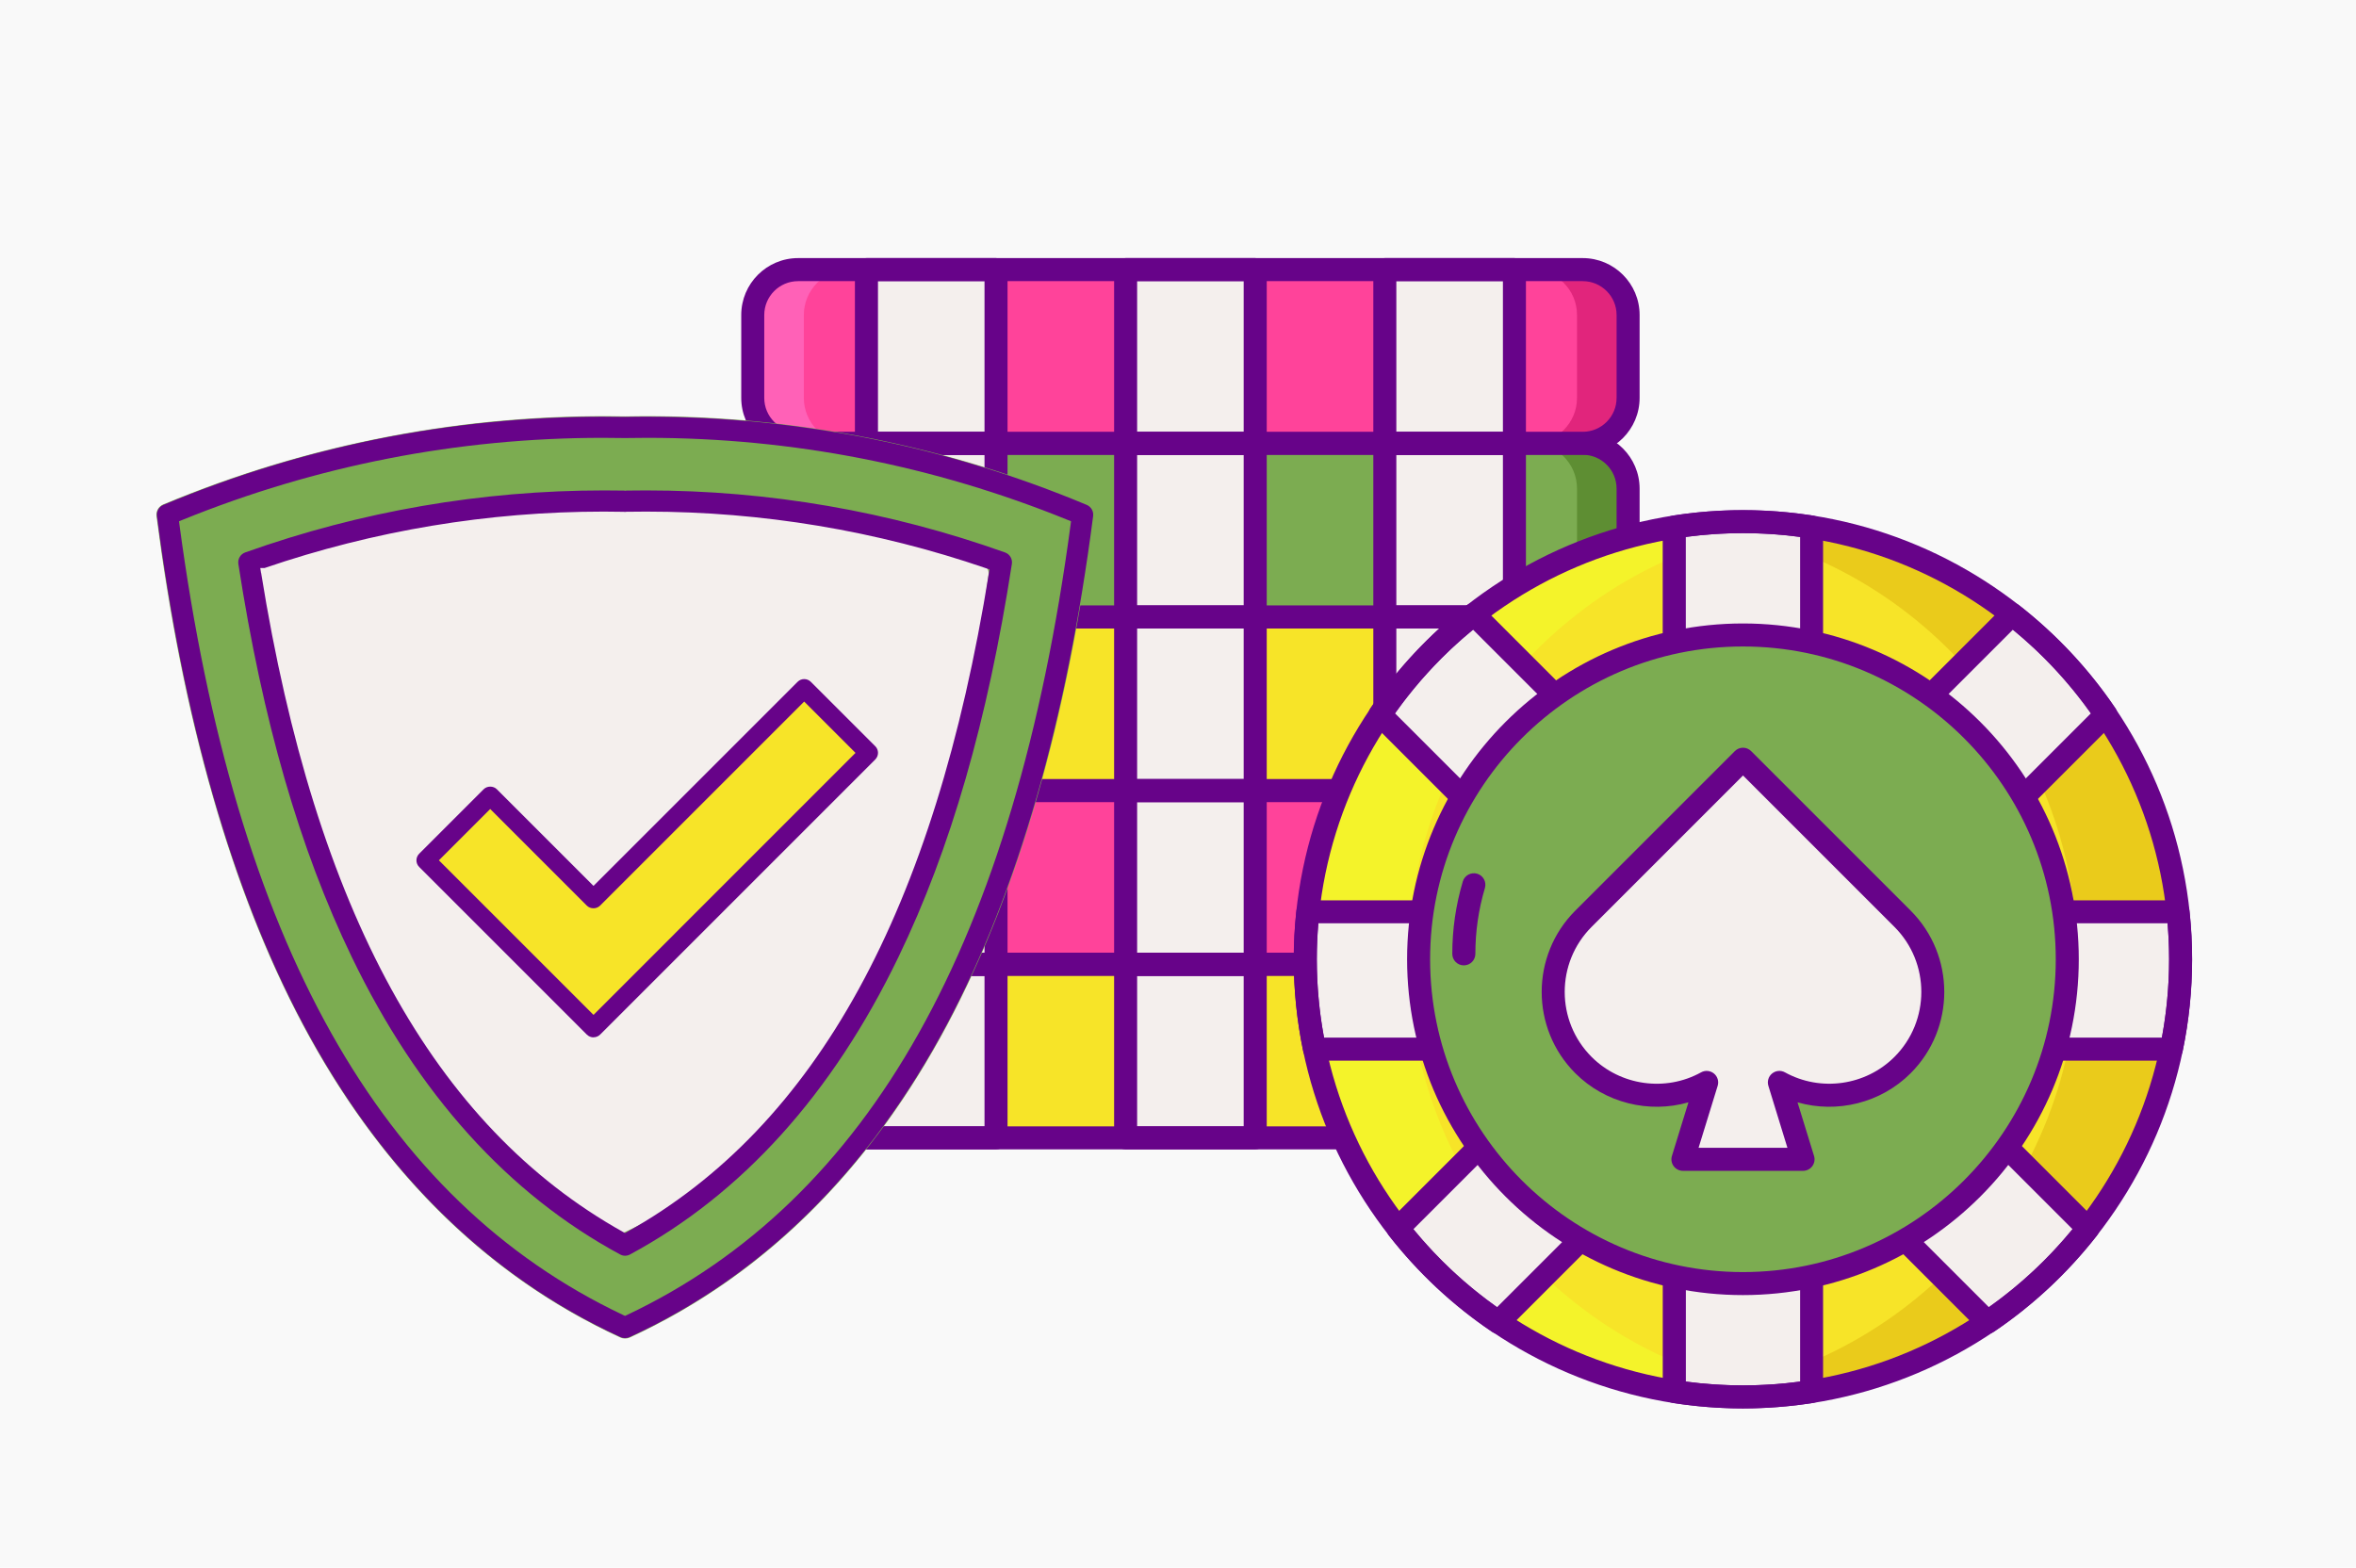
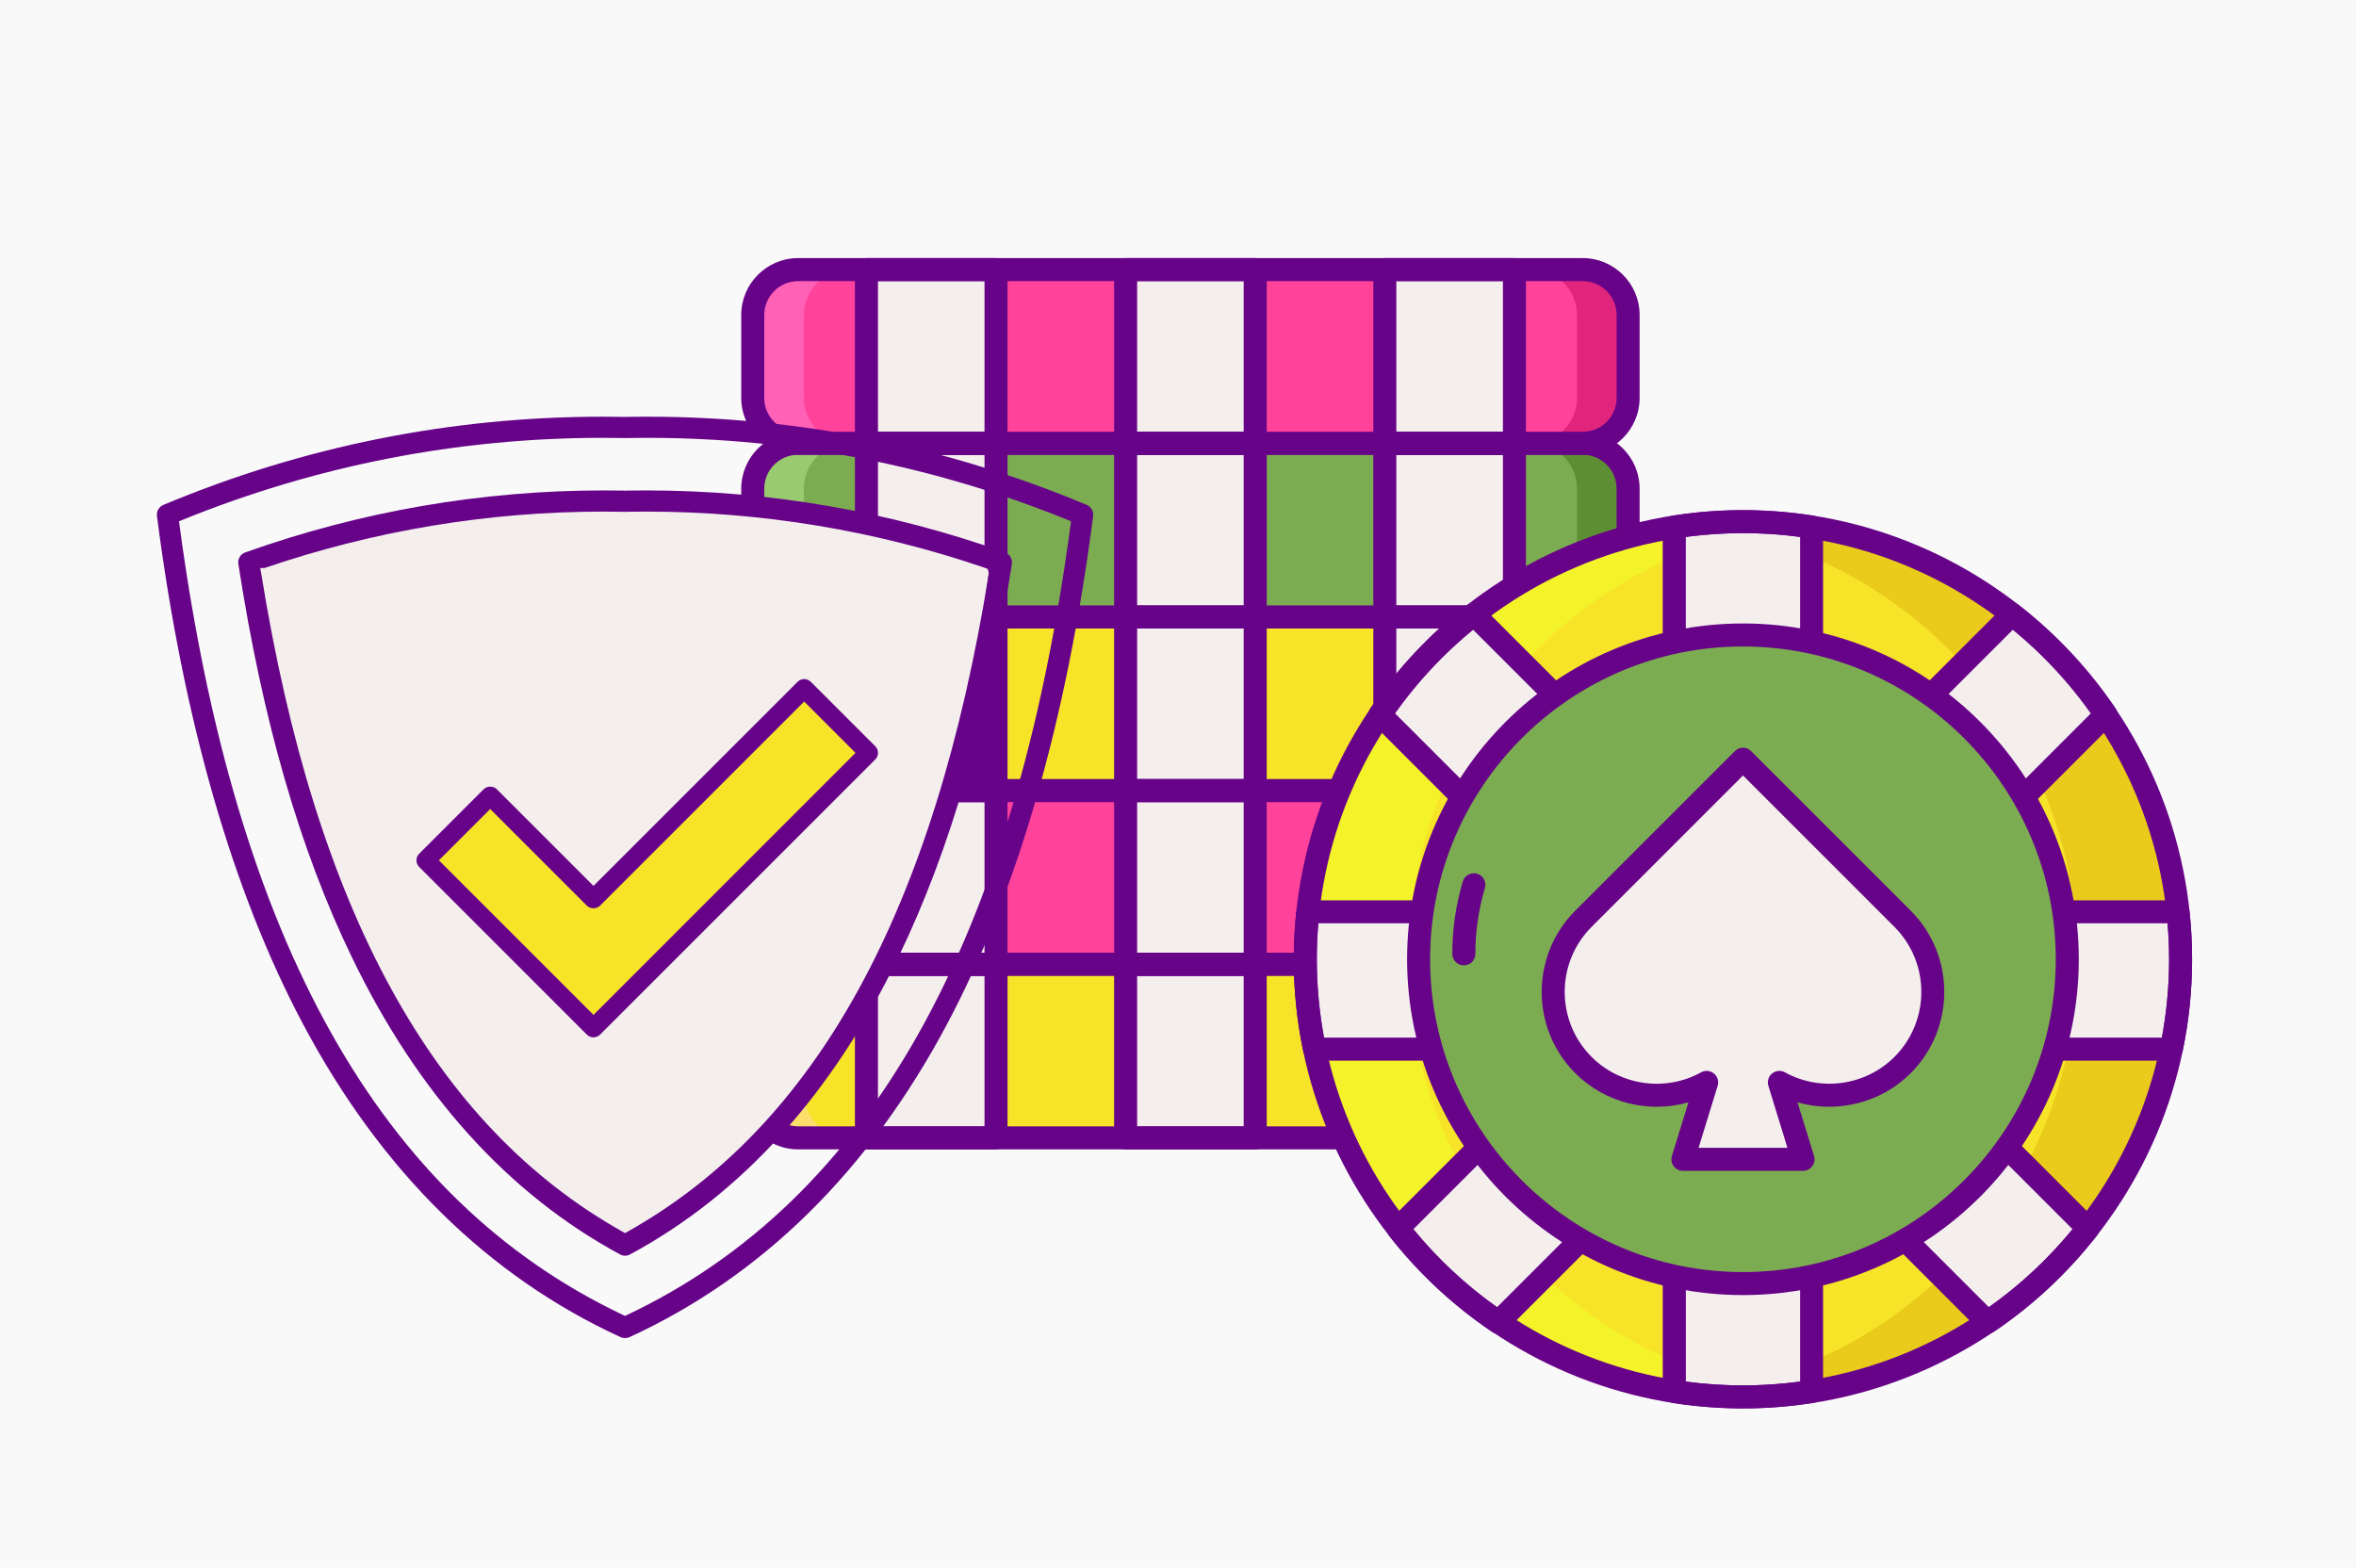
<svg xmlns="http://www.w3.org/2000/svg" id="Layer_1" data-name="Layer 1" viewBox="0 0 565 376">
  <defs>
    <style>
      .cls-1 {
        fill: #eacb1b;
      }

      .cls-2, .cls-3, .cls-4 {
        fill-rule: evenodd;
      }

      .cls-2, .cls-5 {
        fill: #670389;
      }

      .cls-6 {
        fill: #f4f32a;
      }

      .cls-7 {
        fill: #dea32e;
      }

      .cls-8 {
        fill: #e1257c;
      }

      .cls-9 {
        fill: #ff61b7;
      }

      .cls-10 {
        fill: #ff439a;
      }

      .cls-11, .cls-3 {
        fill: #7cac51;
      }

      .cls-12, .cls-4 {
        fill: #f4efed;
      }

      .cls-13 {
        fill: #9aca6f;
      }

      .cls-14 {
        fill: #fcdf6a;
      }

      .cls-15 {
        fill: #f9f9f9;
      }

      .cls-16 {
        fill: #5e8e33;
      }

      .cls-17 {
        fill: #f7e428;
      }
    </style>
  </defs>
  <rect class="cls-15" width="565" height="376" />
  <g>
    <g>
      <path class="cls-17" d="M191.4,231.25h188.16c6.01,0,10.88,4.87,10.88,10.88v19.88c0,6.01-4.87,10.88-10.88,10.88h-188.16c-6.01,0-10.88-4.87-10.88-10.88v-19.88c0-6.01,4.87-10.88,10.88-10.88Z" />
      <path class="cls-7" d="M379.56,231.25h-12.25c6.01,0,10.88,4.87,10.88,10.88v19.88c0,6.01-4.87,10.88-10.88,10.88h12.25c6.01,0,10.88-4.87,10.88-10.88v-19.88c0-6.01-4.87-10.88-10.88-10.88Z" />
      <path class="cls-14" d="M191.4,272.9h12.25c-6.01,0-10.88-4.87-10.88-10.88v-19.88c0-6.01,4.87-10.88,10.88-10.88h-12.25c-6.01,0-10.88,4.87-10.88,10.88v19.88c0,6.01,4.87,10.88,10.88,10.88Z" />
      <path class="cls-12" d="M207.78,231.25h31.08v41.65h-31.08v-41.65Z" />
      <path class="cls-5" d="M238.86,275.66h-31.08c-1.52,0-2.76-1.24-2.76-2.76v-41.65c0-1.52,1.24-2.76,2.76-2.76h31.08c1.52,0,2.76,1.24,2.76,2.76v41.65c0,1.53-1.24,2.76-2.76,2.76ZM210.55,270.14h25.55v-36.12h-25.55v36.12Z" />
      <path class="cls-12" d="M269.94,231.25h31.08v41.65h-31.08v-41.65Z" />
      <path class="cls-5" d="M301.02,275.66h-31.08c-1.52,0-2.76-1.24-2.76-2.76v-41.65c0-1.52,1.24-2.76,2.76-2.76h31.08c1.52,0,2.76,1.24,2.76,2.76v41.65c0,1.53-1.24,2.76-2.76,2.76ZM272.7,270.14h25.55v-36.12h-25.55v36.12Z" />
      <path class="cls-12" d="M332.1,231.25h31.08v41.65h-31.08v-41.65Z" />
      <path class="cls-5" d="M363.18,275.66h-31.08c-1.52,0-2.76-1.24-2.76-2.76v-41.65c0-1.52,1.24-2.76,2.76-2.76h31.08c1.52,0,2.76,1.24,2.76,2.76v41.65c0,1.53-1.24,2.76-2.76,2.76ZM334.86,270.14h25.56v-36.12h-25.56v36.12Z" />
      <path class="cls-5" d="M379.56,275.66h-188.16c-7.52,0-13.64-6.12-13.64-13.64v-19.89c0-7.52,6.12-13.64,13.64-13.64h188.16c7.52,0,13.64,6.12,13.64,13.64v19.89c0,7.52-6.12,13.64-13.64,13.64ZM191.4,234.01c-4.48,0-8.12,3.64-8.12,8.12v19.89c0,4.48,3.64,8.12,8.12,8.12h188.16c4.48,0,8.12-3.64,8.12-8.12v-19.89c0-4.48-3.64-8.12-8.12-8.12h-188.16Z" />
      <path class="cls-10" d="M191.4,189.6h188.16c6.01,0,10.88,4.87,10.88,10.88v19.89c0,6.01-4.87,10.88-10.88,10.88h-188.16c-6.01,0-10.88-4.87-10.88-10.88v-19.89c0-6.01,4.87-10.88,10.88-10.88h0Z" />
      <path class="cls-8" d="M379.56,189.6h-12.25c6.01,0,10.88,4.87,10.88,10.88v19.89c0,6.01-4.87,10.88-10.88,10.88h12.25c6.01,0,10.88-4.87,10.88-10.88v-19.89c0-6.01-4.87-10.88-10.88-10.88h0Z" />
      <path class="cls-9" d="M191.4,231.25h12.25c-6.01,0-10.88-4.87-10.88-10.88v-19.88c0-6.01,4.87-10.88,10.88-10.88h-12.25c-6.01,0-10.88,4.87-10.88,10.88v19.88c0,6.01,4.87,10.88,10.88,10.88Z" />
      <path class="cls-12" d="M207.78,189.6h31.08v41.65h-31.08v-41.65Z" />
      <path class="cls-5" d="M238.86,234.01h-31.08c-1.52,0-2.76-1.24-2.76-2.76v-41.65c0-1.52,1.24-2.76,2.76-2.76h31.08c1.52,0,2.76,1.24,2.76,2.76v41.65c0,1.52-1.24,2.76-2.76,2.76ZM210.55,228.49h25.55v-36.12h-25.55v36.12Z" />
      <path class="cls-12" d="M269.94,189.6h31.08v41.65h-31.08v-41.65Z" />
      <path class="cls-5" d="M301.02,234.01h-31.08c-1.52,0-2.76-1.24-2.76-2.76v-41.65c0-1.52,1.24-2.76,2.76-2.76h31.08c1.52,0,2.76,1.24,2.76,2.76v41.65c0,1.52-1.24,2.76-2.76,2.76ZM272.7,228.49h25.55v-36.12h-25.55v36.12Z" />
      <path class="cls-12" d="M332.1,189.6h31.08v41.65h-31.08v-41.65Z" />
      <path class="cls-5" d="M363.18,234.01h-31.08c-1.52,0-2.76-1.24-2.76-2.76v-41.65c0-1.52,1.24-2.76,2.76-2.76h31.08c1.52,0,2.76,1.24,2.76,2.76v41.65c0,1.52-1.24,2.76-2.76,2.76ZM334.86,228.49h25.56v-36.12h-25.56v36.12Z" />
      <path class="cls-5" d="M379.56,234.01h-188.16c-7.52,0-13.64-6.12-13.64-13.64v-19.88c0-7.52,6.12-13.64,13.64-13.64h188.16c7.52,0,13.64,6.12,13.64,13.64v19.88c0,7.52-6.12,13.64-13.64,13.64ZM191.4,192.36c-4.48,0-8.12,3.64-8.12,8.12v19.88c0,4.48,3.64,8.12,8.12,8.12h188.16c4.48,0,8.12-3.64,8.12-8.12v-19.88c0-4.48-3.64-8.12-8.12-8.12h-188.16Z" />
      <path class="cls-17" d="M191.4,147.96h188.16c6.01,0,10.88,4.87,10.88,10.88v19.88c0,6.01-4.87,10.88-10.88,10.88h-188.16c-6.01,0-10.88-4.87-10.88-10.88v-19.88c0-6.01,4.87-10.88,10.88-10.88Z" />
      <path class="cls-7" d="M379.56,147.96h-12.25c6.01,0,10.88,4.87,10.88,10.88v19.88c0,6.01-4.87,10.88-10.88,10.88h12.25c6.01,0,10.88-4.87,10.88-10.88v-19.88c0-6.01-4.87-10.88-10.88-10.88Z" />
      <path class="cls-14" d="M191.4,189.6h12.25c-6.01,0-10.88-4.87-10.88-10.88v-19.88c0-6.01,4.87-10.88,10.88-10.88h-12.25c-6.01,0-10.88,4.87-10.88,10.88v19.88c0,6.01,4.87,10.88,10.88,10.88Z" />
      <path class="cls-12" d="M207.78,147.96h31.08v41.65h-31.08v-41.65Z" />
-       <path class="cls-5" d="M238.86,192.36h-31.08c-1.52,0-2.76-1.24-2.76-2.76v-41.65c0-1.52,1.24-2.76,2.76-2.76h31.08c1.52,0,2.76,1.24,2.76,2.76v41.65c0,1.53-1.24,2.76-2.76,2.76ZM210.55,186.84h25.55v-36.12h-25.55v36.12Z" />
+       <path class="cls-5" d="M238.86,192.36h-31.08c-1.52,0-2.76-1.24-2.76-2.76v-41.65c0-1.52,1.24-2.76,2.76-2.76h31.08c1.52,0,2.76,1.24,2.76,2.76v41.65c0,1.53-1.24,2.76-2.76,2.76ZM210.55,186.84h25.55v-36.12v36.12Z" />
      <path class="cls-12" d="M269.94,147.96h31.08v41.65h-31.08v-41.65Z" />
      <path class="cls-5" d="M301.02,192.36h-31.08c-1.52,0-2.76-1.24-2.76-2.76v-41.65c0-1.52,1.24-2.76,2.76-2.76h31.08c1.52,0,2.76,1.24,2.76,2.76v41.65c0,1.53-1.24,2.76-2.76,2.76ZM272.7,186.84h25.55v-36.12h-25.55v36.12Z" />
      <path class="cls-12" d="M332.1,147.96h31.08v41.65h-31.08v-41.65Z" />
      <path class="cls-5" d="M363.18,192.36h-31.08c-1.52,0-2.76-1.24-2.76-2.76v-41.65c0-1.52,1.24-2.76,2.76-2.76h31.08c1.52,0,2.76,1.24,2.76,2.76v41.65c0,1.53-1.24,2.76-2.76,2.76ZM334.86,186.84h25.56v-36.12h-25.56v36.12Z" />
      <path class="cls-5" d="M379.56,192.36h-188.16c-7.52,0-13.64-6.12-13.64-13.64v-19.89c0-7.52,6.12-13.64,13.64-13.64h188.16c7.52,0,13.64,6.12,13.64,13.64v19.88c0,7.52-6.12,13.64-13.64,13.64ZM191.4,150.72c-4.48,0-8.12,3.64-8.12,8.12v19.88c0,4.48,3.64,8.12,8.12,8.12h188.16c4.48,0,8.12-3.64,8.12-8.12v-19.88c0-4.48-3.64-8.12-8.12-8.12h-188.16Z" />
      <path class="cls-11" d="M191.4,106.31h188.16c6.01,0,10.88,4.87,10.88,10.88v19.88c0,6.01-4.87,10.88-10.88,10.88h-188.16c-6.01,0-10.88-4.87-10.88-10.88v-19.88c0-6.01,4.87-10.88,10.88-10.88Z" />
      <path class="cls-16" d="M379.56,106.31h-12.25c6.01,0,10.88,4.87,10.88,10.88v19.88c0,6.01-4.87,10.88-10.88,10.88h12.25c6.01,0,10.88-4.87,10.88-10.88v-19.88c0-6.01-4.87-10.88-10.88-10.88Z" />
      <path class="cls-13" d="M191.4,147.96h12.25c-6.01,0-10.88-4.87-10.88-10.88v-19.88c0-6.01,4.87-10.88,10.88-10.88h-12.25c-6.01,0-10.88,4.87-10.88,10.88v19.88c0,6.01,4.87,10.88,10.88,10.88Z" />
      <path class="cls-12" d="M207.78,106.31h31.08v41.65h-31.08v-41.65Z" />
      <path class="cls-5" d="M238.86,150.72h-31.08c-1.52,0-2.76-1.24-2.76-2.76v-41.65c0-1.52,1.24-2.76,2.76-2.76h31.08c1.52,0,2.76,1.24,2.76,2.76v41.65c0,1.52-1.24,2.76-2.76,2.76ZM210.55,145.2h25.55v-36.12h-25.55v36.12Z" />
      <path class="cls-12" d="M269.94,106.31h31.08v41.65h-31.08v-41.65Z" />
      <path class="cls-5" d="M301.02,150.72h-31.08c-1.52,0-2.76-1.24-2.76-2.76v-41.65c0-1.52,1.24-2.76,2.76-2.76h31.08c1.52,0,2.76,1.24,2.76,2.76v41.65c0,1.52-1.24,2.76-2.76,2.76ZM272.7,145.2h25.55v-36.12h-25.55v36.12Z" />
      <path class="cls-12" d="M332.1,106.31h31.08v41.65h-31.08v-41.65Z" />
      <path class="cls-5" d="M363.18,150.72h-31.08c-1.52,0-2.76-1.24-2.76-2.76v-41.65c0-1.52,1.24-2.76,2.76-2.76h31.08c1.52,0,2.76,1.24,2.76,2.76v41.65c0,1.52-1.24,2.76-2.76,2.76ZM334.86,145.2h25.56v-36.12h-25.56v36.12Z" />
      <path class="cls-5" d="M379.56,150.72h-188.16c-7.52,0-13.64-6.12-13.64-13.64v-19.88c0-7.52,6.12-13.64,13.64-13.64h188.16c7.52,0,13.64,6.12,13.64,13.64v19.88c0,7.52-6.12,13.64-13.64,13.64ZM191.4,109.07c-4.48,0-8.12,3.64-8.12,8.12v19.88c0,4.48,3.64,8.12,8.12,8.12h188.16c4.48,0,8.12-3.64,8.12-8.12v-19.88c0-4.48-3.64-8.12-8.12-8.12h-188.16Z" />
      <path class="cls-10" d="M191.4,64.66h188.16c6.01,0,10.88,4.87,10.88,10.88v19.89c0,6.01-4.87,10.88-10.88,10.88h-188.16c-6.01,0-10.88-4.87-10.88-10.88v-19.89c0-6.01,4.87-10.88,10.88-10.88Z" />
      <path class="cls-8" d="M379.56,64.66h-12.25c6.01,0,10.88,4.87,10.88,10.88v19.89c0,6.01-4.87,10.88-10.88,10.88h12.25c6.01,0,10.88-4.87,10.88-10.88v-19.89c0-6.01-4.87-10.88-10.88-10.88Z" />
      <path class="cls-9" d="M191.4,106.31h12.25c-6.01,0-10.88-4.87-10.88-10.88v-19.88c0-6.01,4.87-10.88,10.88-10.88h-12.25c-6.01,0-10.88,4.87-10.88,10.88v19.88c0,6.01,4.87,10.88,10.88,10.88Z" />
      <path class="cls-12" d="M207.78,64.66h31.08v41.65h-31.08v-41.65Z" />
      <path class="cls-5" d="M238.86,109.07h-31.08c-1.52,0-2.76-1.24-2.76-2.76v-41.65c0-1.52,1.24-2.76,2.76-2.76h31.08c1.52,0,2.76,1.24,2.76,2.76v41.65c0,1.52-1.24,2.76-2.76,2.76ZM210.55,103.55h25.55v-36.12h-25.55v36.12Z" />
      <path class="cls-12" d="M269.94,64.66h31.08v41.65h-31.08v-41.65Z" />
      <path class="cls-5" d="M301.02,109.07h-31.08c-1.52,0-2.76-1.24-2.76-2.76v-41.65c0-1.52,1.24-2.76,2.76-2.76h31.08c1.52,0,2.76,1.24,2.76,2.76v41.65c0,1.52-1.24,2.76-2.76,2.76ZM272.7,103.55h25.55v-36.12h-25.55v36.12Z" />
      <path class="cls-12" d="M332.1,64.66h31.08v41.65h-31.08v-41.65Z" />
      <path class="cls-5" d="M363.18,109.07h-31.08c-1.52,0-2.76-1.24-2.76-2.76v-41.65c0-1.52,1.24-2.76,2.76-2.76h31.08c1.52,0,2.76,1.24,2.76,2.76v41.65c0,1.52-1.24,2.76-2.76,2.76ZM334.86,103.55h25.56v-36.12h-25.56v36.12Z" />
      <path class="cls-5" d="M379.56,109.07h-188.16c-7.52,0-13.64-6.12-13.64-13.64v-19.89c0-7.52,6.12-13.64,13.64-13.64h188.16c7.52,0,13.64,6.12,13.64,13.64v19.89c0,7.52-6.12,13.64-13.64,13.64ZM191.4,67.43c-4.48,0-8.12,3.64-8.12,8.12v19.89c0,4.48,3.64,8.12,8.12,8.12h188.16c4.48,0,8.12-3.64,8.12-8.12v-19.89c0-4.48-3.64-8.12-8.12-8.12h-188.16Z" />
      <circle class="cls-17" cx="417.81" cy="230.07" r="104.92" />
      <path class="cls-1" d="M417.98,125.11c-4.19,0-8.31.27-12.38.75,52.13,6.13,92.58,50.43,92.58,104.21s-40.45,98.08-92.58,104.21c4.06.48,8.19.75,12.38.75,57.97,0,104.96-46.99,104.96-104.96s-46.99-104.96-104.96-104.96Z" />
      <path class="cls-6" d="M417.98,335.03c4.19,0,8.31-.27,12.38-.75-52.13-6.13-92.59-50.43-92.59-104.21s40.45-98.08,92.59-104.21c-4.06-.48-8.19-.75-12.38-.75-57.97,0-104.96,46.99-104.96,104.96s46.99,104.96,104.96,104.96Z" />
      <path class="cls-12" d="M505.03,171.4c-6.19-9.17-13.81-17.28-22.51-24.07l-48.07,48.07v-68.99c-5.37-.85-10.86-1.3-16.47-1.3s-11.1.45-16.47,1.3v68.99l-48.07-48.07c-8.7,6.79-16.32,14.91-22.51,24.07l47.29,47.29h-64.58c-.4,3.74-.63,7.54-.63,11.38,0,7.39.77,14.59,2.22,21.55h62.98l-42.99,42.99c6.79,8.7,14.91,16.32,24.07,22.51l42.2-42.2v58.83c5.37.85,10.86,1.3,16.47,1.3s11.1-.45,16.47-1.3v-58.83l42.2,42.2c9.17-6.19,17.28-13.81,24.07-22.51l-42.99-42.99h62.98c1.45-6.96,2.22-14.16,2.22-21.55,0-3.85-.22-7.64-.63-11.38h-64.58l47.29-47.29Z" />
      <path class="cls-5" d="M417.98,337.79c-5.62,0-11.3-.45-16.9-1.33-1.34-.21-2.33-1.37-2.33-2.73v-52.16l-37.49,37.49c-.94.94-2.4,1.08-3.5.34-9.36-6.32-17.67-14.09-24.7-23.09-.86-1.1-.76-2.67.22-3.65l38.27-38.27h-56.31c-1.31,0-2.44-.92-2.7-2.2-1.51-7.26-2.28-14.7-2.28-22.12,0-3.81.22-7.74.64-11.68.15-1.4,1.34-2.46,2.74-2.46h57.91l-42.57-42.57c-.93-.93-1.08-2.4-.34-3.5,6.32-9.36,14.09-17.67,23.09-24.7,1.1-.86,2.67-.76,3.65.22l43.36,43.36v-62.33c0-1.36.99-2.52,2.33-2.73,11.19-1.76,22.61-1.76,33.8,0,1.34.21,2.33,1.37,2.33,2.73v62.33l43.36-43.36c.99-.99,2.55-1.08,3.65-.22,9,7.03,16.77,15.34,23.1,24.7.74,1.09.6,2.56-.34,3.5l-42.57,42.57h57.91c1.41,0,2.59,1.06,2.74,2.46.43,3.94.64,7.87.64,11.68,0,7.42-.77,14.86-2.28,22.12-.27,1.28-1.4,2.2-2.7,2.2h-56.31l38.27,38.27c.99.99,1.08,2.55.22,3.65-7.03,9-15.34,16.77-24.7,23.09-1.1.74-2.56.6-3.5-.34l-37.49-37.49v52.16c0,1.36-.99,2.52-2.33,2.73-5.59.88-11.28,1.33-16.9,1.33h0ZM404.28,331.35c9.11,1.22,18.3,1.22,27.41,0v-56.44c0-1.12.67-2.12,1.71-2.55,1.03-.43,2.22-.19,3.01.6l40.57,40.57c7.46-5.29,14.19-11.57,20.05-18.72l-41.24-41.24c-.79-.79-1.03-1.98-.6-3.01.43-1.03,1.43-1.71,2.55-1.71h60.71c1.15-6.19,1.73-12.5,1.73-18.79,0-2.82-.12-5.71-.37-8.62h-62.07c-1.12,0-2.12-.67-2.55-1.71-.43-1.03-.19-2.22.6-3.01l45.66-45.66c-5.29-7.46-11.57-14.19-18.72-20.05l-46.32,46.32c-.79.79-1.98,1.02-3.01.6-1.03-.43-1.71-1.43-1.71-2.55v-66.61c-9.11-1.22-18.3-1.22-27.41,0v66.61c0,1.12-.67,2.12-1.71,2.55-1.03.43-2.22.19-3.01-.6l-46.32-46.32c-7.15,5.86-13.43,12.59-18.72,20.05l45.66,45.66c.79.79,1.03,1.98.6,3.01-.43,1.03-1.43,1.71-2.55,1.71h-62.07c-.25,2.91-.37,5.8-.37,8.62,0,6.29.58,12.6,1.73,18.79h60.71c1.12,0,2.12.67,2.55,1.71.43,1.03.19,2.22-.6,3.01l-41.24,41.24c5.86,7.15,12.58,13.43,20.05,18.72l40.58-40.57c.79-.79,1.98-1.03,3.01-.6,1.03.43,1.71,1.43,1.71,2.55v56.44Z" />
      <path class="cls-5" d="M417.98,337.79c-59.4,0-107.72-48.32-107.72-107.72s48.32-107.72,107.72-107.72,107.72,48.32,107.72,107.72-48.32,107.72-107.72,107.72ZM417.98,127.87c-56.35,0-102.2,45.85-102.2,102.2s45.85,102.2,102.2,102.2,102.2-45.85,102.2-102.2-45.85-102.2-102.2-102.2h0Z" />
      <circle class="cls-11" cx="418" cy="229.88" r="77.81" />
      <path class="cls-5" d="M417.98,310.61c-44.41,0-80.54-36.13-80.54-80.54s36.13-80.54,80.54-80.54,80.54,36.13,80.54,80.54-36.13,80.54-80.54,80.54ZM417.98,155.05c-41.36,0-75.02,33.65-75.02,75.02s33.65,75.02,75.02,75.02,75.02-33.65,75.02-75.02-33.65-75.02-75.02-75.02h0Z" />
      <path class="cls-5" d="M351.04,231.53c-1.53,0-2.76-1.24-2.76-2.76,0-5.9.85-11.74,2.52-17.36.43-1.46,1.97-2.29,3.44-1.86,1.46.43,2.29,1.97,1.86,3.44-1.52,5.1-2.29,10.41-2.29,15.78,0,1.53-1.24,2.76-2.76,2.76h0Z" />
      <path class="cls-12" d="M432.39,278.05l-5.67-18.44c9.43,5.21,21.53,3.84,29.53-4.17,9.69-9.69,9.69-25.4,0-35.1l-38.26-38.26-38.26,38.26c-9.69,9.69-9.69,25.4,0,35.1,8,8,20.1,9.38,29.53,4.17l-5.67,18.44h28.8Z" />
      <path class="cls-5" d="M432.39,280.81h-28.8c-.88,0-1.7-.42-2.22-1.12-.52-.7-.68-1.61-.42-2.45l3.96-12.86c-9.47,2.71-19.97.18-27.13-6.98-10.75-10.75-10.75-28.25,0-39l38.26-38.26c1.08-1.08,2.83-1.08,3.9,0l38.26,38.26c10.75,10.75,10.75,28.25,0,39-7.16,7.16-17.66,9.69-27.13,6.98l3.96,12.86c.26.84.1,1.75-.42,2.45-.52.7-1.34,1.12-2.22,1.12h0ZM407.33,275.29h21.32l-4.57-14.87c-.33-1.08.02-2.25.9-2.96.87-.71,2.09-.82,3.08-.27,8.55,4.72,19.34,3.2,26.25-3.7,8.6-8.6,8.6-22.59,0-31.19l-36.31-36.31-36.31,36.31c-8.6,8.6-8.6,22.59,0,31.19,6.9,6.9,17.7,8.43,26.25,3.7.99-.55,2.2-.44,3.08.27.87.71,1.23,1.88.9,2.96l-4.58,14.87Z" />
    </g>
    <g>
-       <path class="cls-3" d="M37.53,123.78c2.94,22.73,7.24,45.44,13.58,67.47,5.39,18.74,12.34,37.26,21.51,54.49,17.41,32.73,42.24,59.45,76.17,75.06.71.31,1.51.31,2.22,0,33.94-15.62,58.76-42.33,76.18-75.06,9.17-17.24,16.12-35.75,21.51-54.49,6.34-22.04,10.64-44.74,13.57-67.47.15-1.19-.51-2.33-1.61-2.8-35.04-14.66-72.76-21.85-110.74-21.11h-.03c-37.98-.74-75.69,6.45-110.74,21.11-1.11.47-1.77,1.61-1.62,2.8h0Z" />
      <path class="cls-4" d="M60.73,137.77c2.31,18.2,5.68,36.38,10.65,54.03,4.23,15,9.68,29.83,16.88,43.63,13.66,26.21,33.14,47.6,59.77,60.11.56.25,1.19.25,1.74,0,26.63-12.5,46.11-33.9,59.77-60.11,7.19-13.8,12.64-28.63,16.88-43.63,4.98-17.64,8.35-35.83,10.65-54.03.12-.95-.4-1.87-1.26-2.24-27.5-11.74-57.09-17.5-86.89-16.9h-.03c-29.8-.59-59.39,5.17-86.89,16.9-.87.37-1.39,1.29-1.27,2.24h0Z" />
      <g>
        <path class="cls-17" d="M142.32,246.56l-40.23-40.23,15.47-15.47,24.76,24.76,50.53-50.53,15.47,15.47-65.99,65.99Z" />
        <path class="cls-5" d="M142.33,248.8c-.59,0-1.16-.24-1.58-.65l-40.23-40.23c-.87-.87-.87-2.28,0-3.16l15.47-15.47c.84-.84,2.32-.84,3.16,0l23.18,23.18,48.95-48.95c.87-.87,2.28-.87,3.16,0l15.47,15.46c.42.42.65.99.65,1.58s-.24,1.16-.65,1.58l-65.99,65.99c-.42.42-.99.65-1.58.65h0ZM105.26,206.34l37.07,37.07,62.83-62.84-12.31-12.31-48.95,48.95c-.84.84-2.32.84-3.16,0l-23.18-23.18-12.31,12.31Z" />
      </g>
      <path class="cls-2" d="M149.89,320.93c-.37,0-.73-.08-1.07-.23-31.81-14.63-57.42-39.87-76.11-75.01-16.92-31.8-28.72-72.82-35.07-121.92-.15-1.14.49-2.24,1.55-2.68,33.54-14.04,68.98-21.15,105.34-21.15,1.78,0,3.57.02,5.35.05,1.83-.04,3.61-.05,5.39-.05,36.36,0,71.8,7.12,105.34,21.15,1.05.44,1.69,1.54,1.54,2.68-6.34,49.08-18.14,90.11-35.07,121.92-18.69,35.13-44.3,60.37-76.12,75.01-.33.15-.69.22-1.06.22ZM144.55,105.01c-34.75,0-68.7,6.64-100.9,19.72l-.72.29.1.77c13.39,100.02,48.21,162.04,106.43,189.61l.43.2.43-.2c58.23-27.57,93.04-89.59,106.43-189.61l.1-.77-.72-.29c-32.2-13.09-66.15-19.72-100.91-19.72-1.77,0-3.53.02-5.29.05h-.12c-1.74-.03-3.51-.05-5.27-.05ZM149.9,301.17c-.42,0-.83-.11-1.19-.31-26.87-14.51-48.52-38.51-64.36-71.35-12.48-25.84-21.38-56.67-27.19-94.26-.18-1.2.51-2.36,1.66-2.76,27.69-9.87,56.64-14.87,86.04-14.87,1.59,0,3.18.01,4.77.04l.28.04.33-.04c1.58-.03,3.15-.04,4.72-.04,29.4,0,58.35,5,86.04,14.87,1.15.4,1.84,1.56,1.66,2.76-5.81,37.56-14.7,68.4-27.19,94.26-15.84,32.84-37.5,56.84-64.35,71.34-.38.21-.79.32-1.21.32ZM62.62,137.39c13.01,80.97,41.39,132.67,86.78,158.07l.49.27.49-.27c45.39-25.39,73.77-77.1,86.78-158.07l.13-.83-.8-.27c-26.29-9.02-53.72-13.59-81.52-13.59-1.57,0-3.14.01-4.72.04l-.4.04-.26-.03c-1.65-.03-3.22-.05-4.8-.05-27.74,0-55.12,4.56-81.36,13.54h-1.01l.18,1.16Z" />
    </g>
  </g>
</svg>